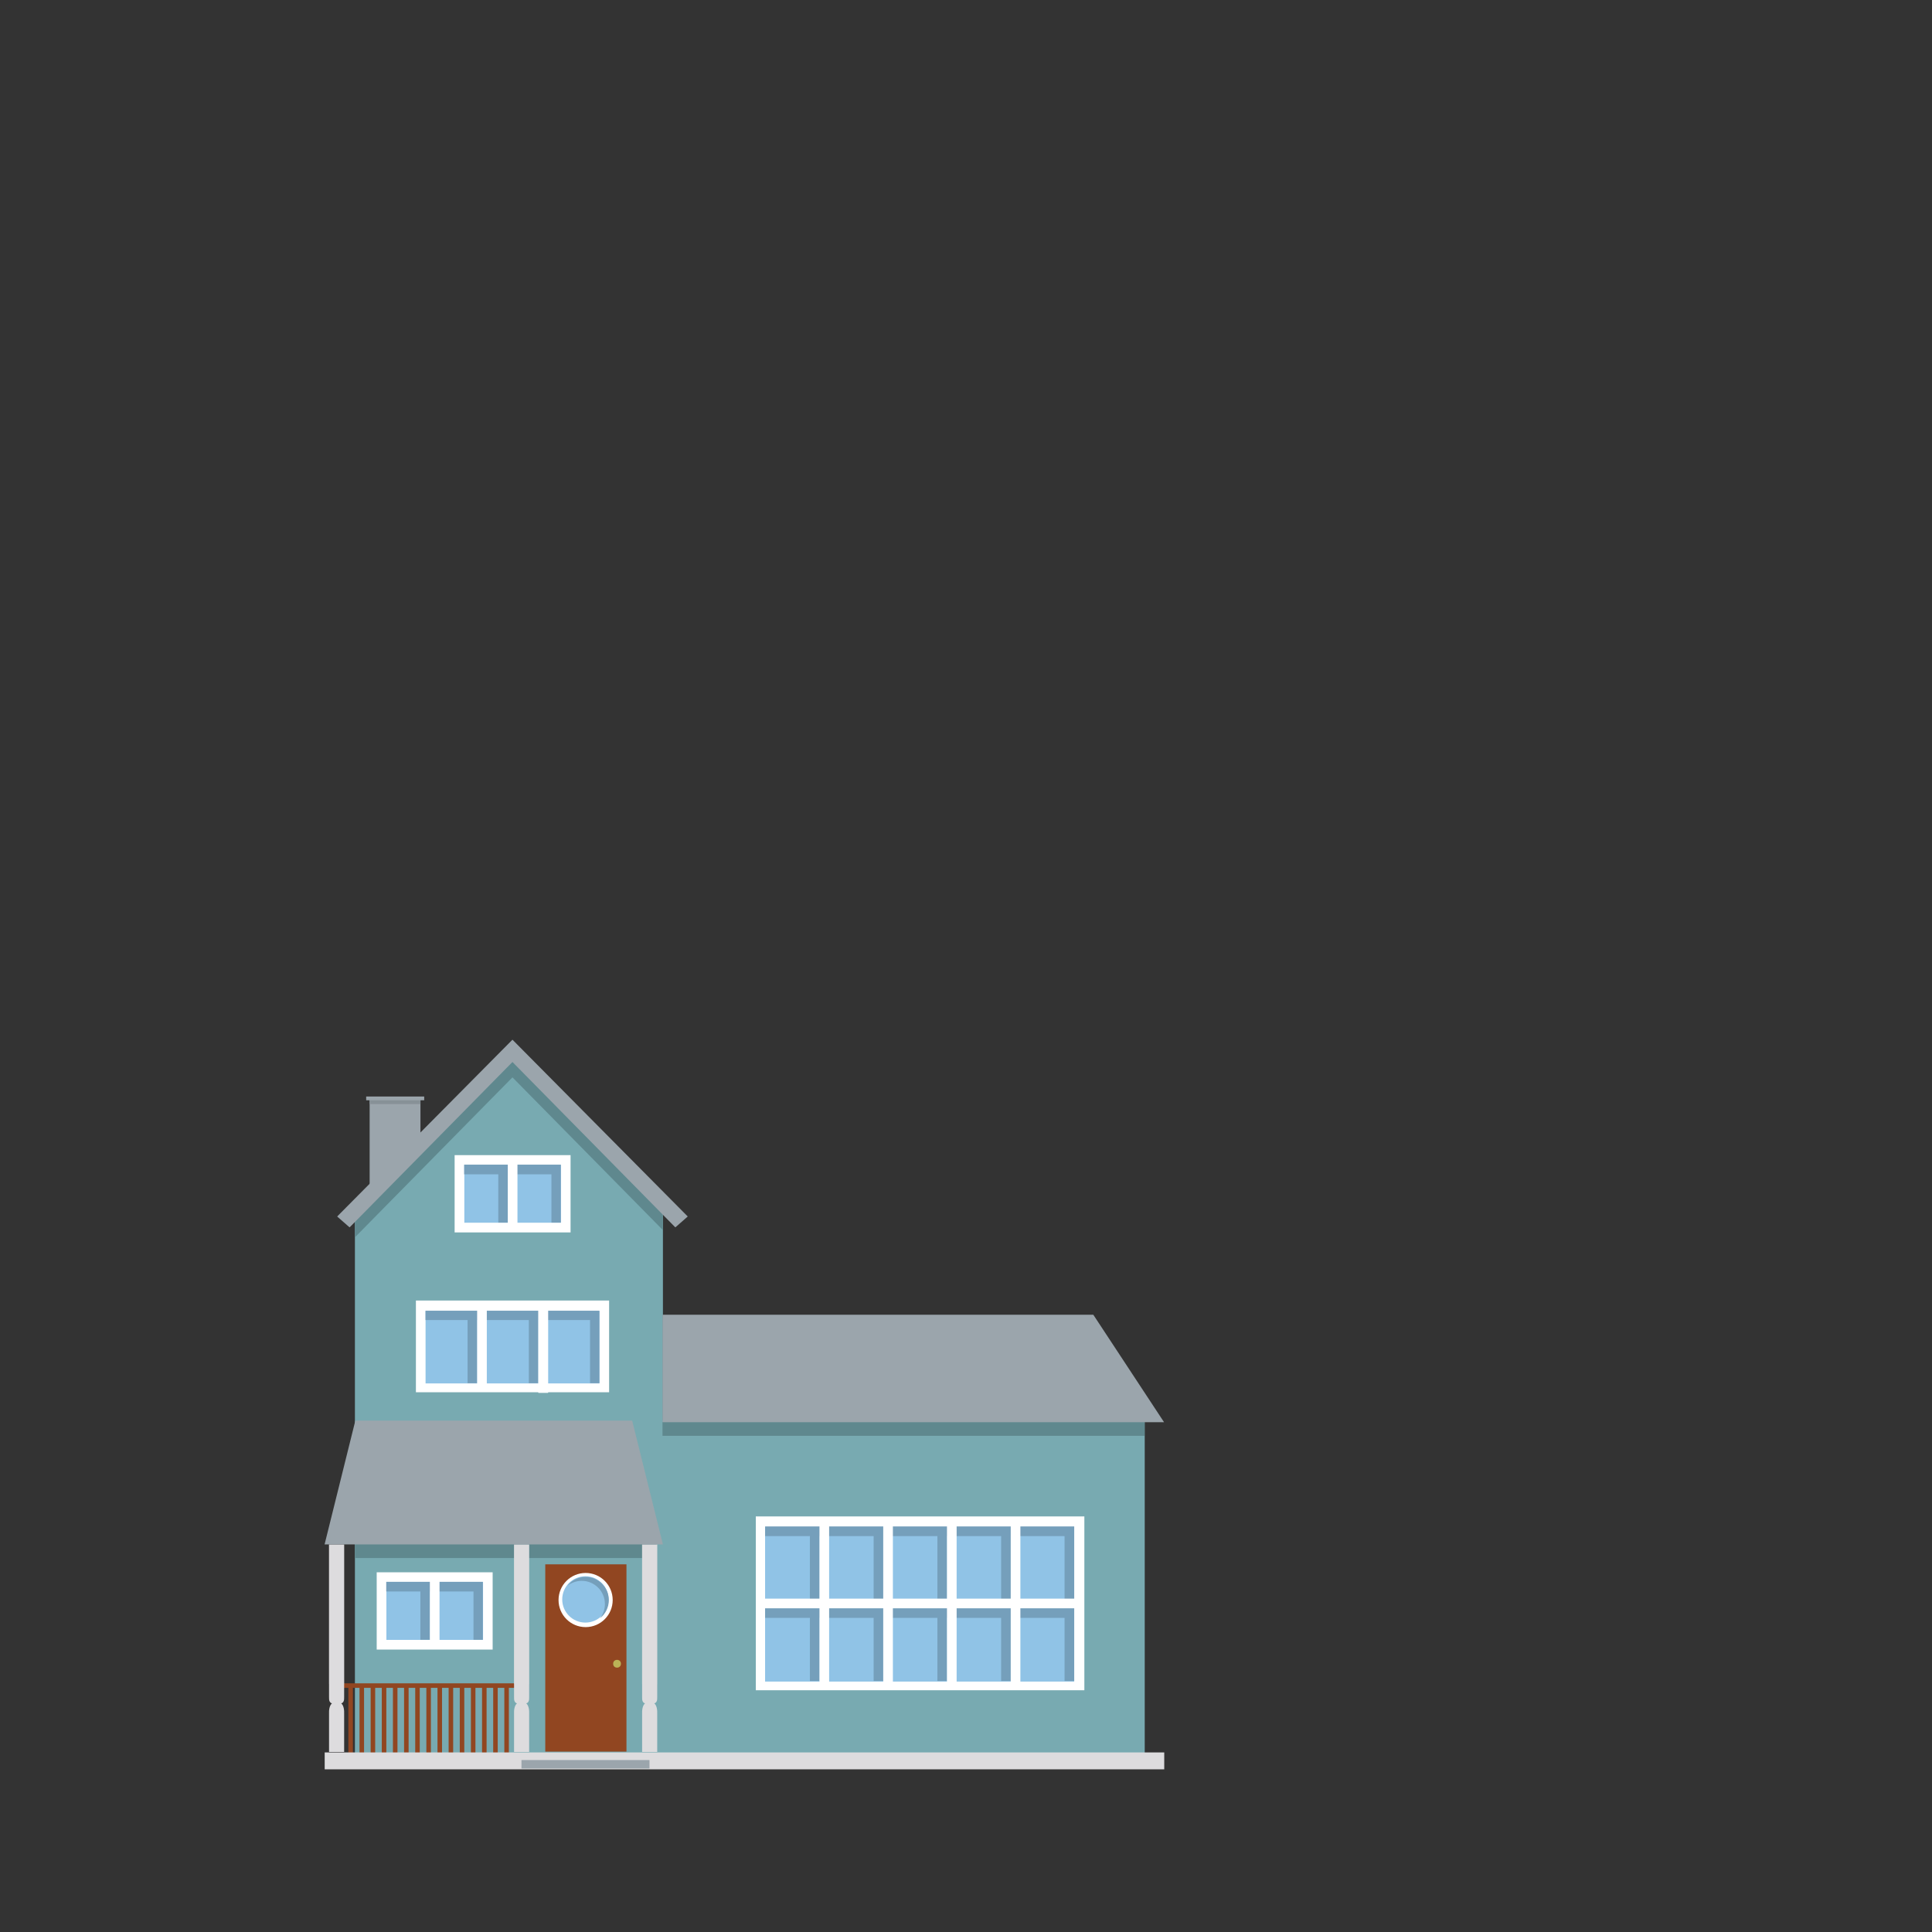
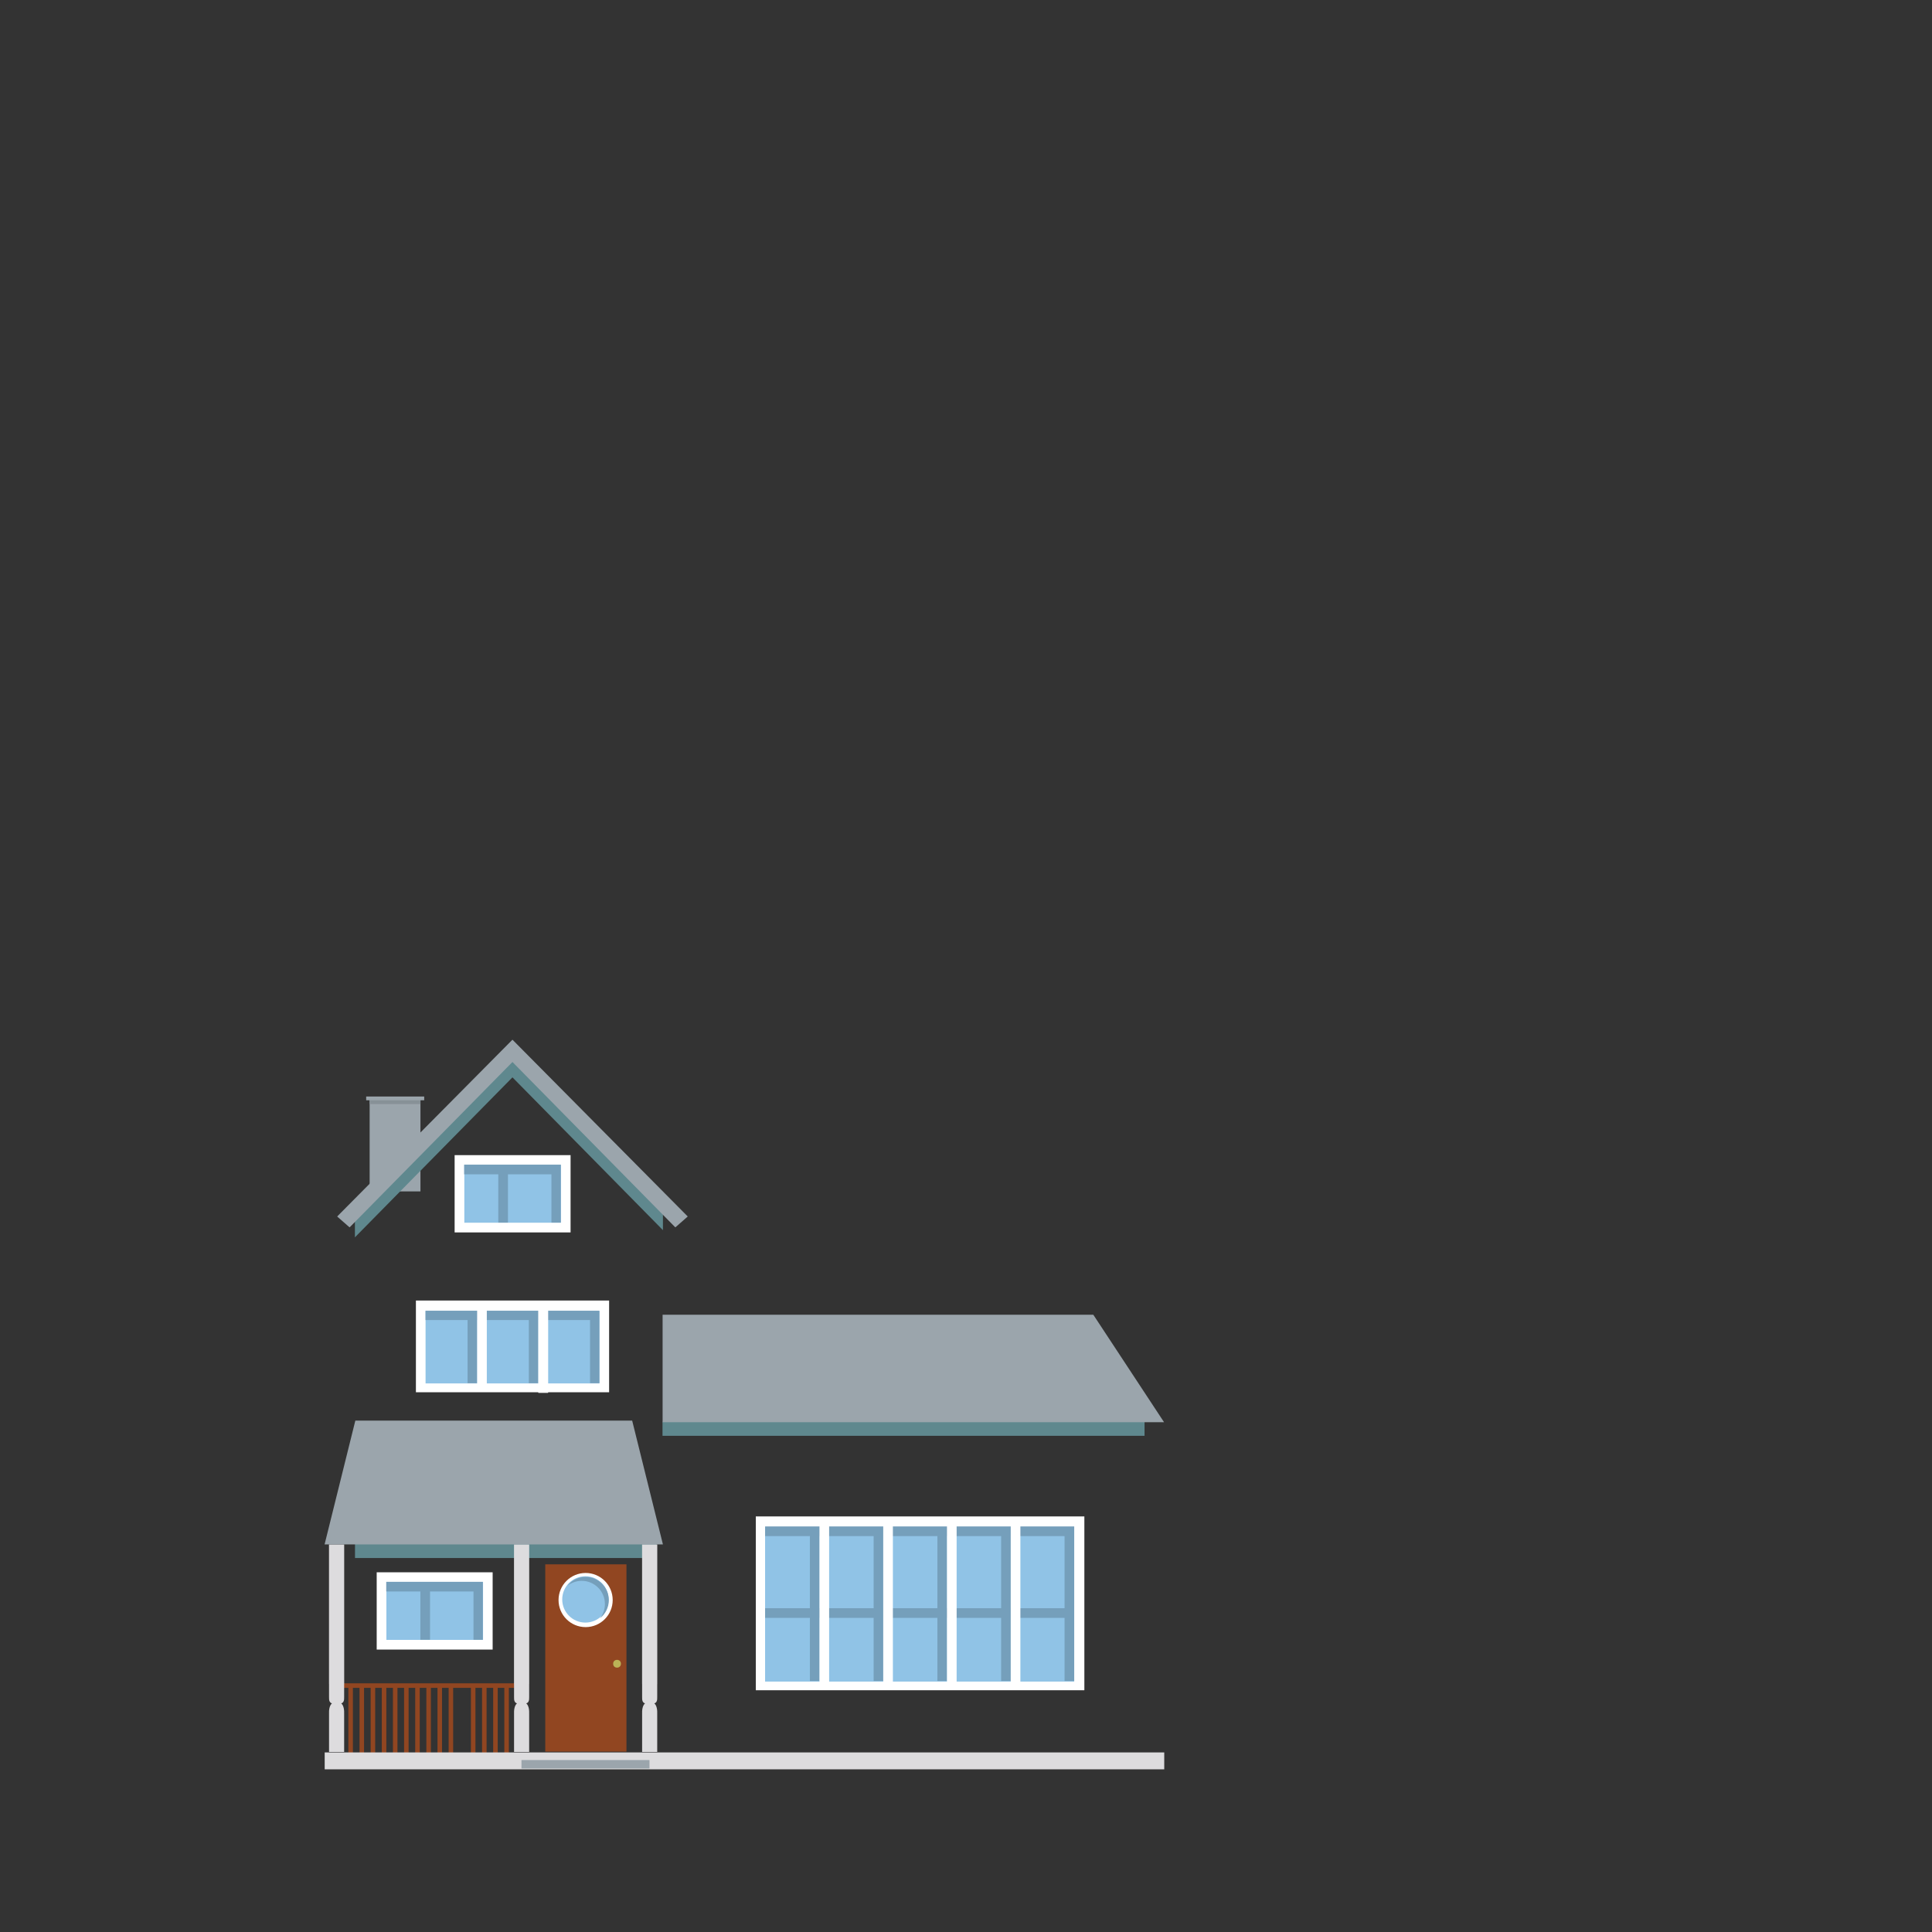
<svg xmlns="http://www.w3.org/2000/svg" width="100%" height="100%" viewBox="0 0 5906 5906" version="1.1" xml:space="preserve" style="fill-rule:evenodd;clip-rule:evenodd;stroke-linejoin:round;stroke-miterlimit:2;">
  <rect x="0" y="0" width="5906" height="5906" fill="#333333" stroke="none" />
  <g transform="matrix(1,0,0,1,-55.328,49.782)">
    <rect x="1185.29" y="3307.92" width="155.332" height="284.355" style="fill:rgb(155,165,172);" />
  </g>
  <g transform="matrix(0.906,0,0,1,112.384,5.755)">
    <rect x="1111.49" y="3346.19" width="195.78" height="11.509" style="fill:rgb(155,165,172);" />
  </g>
  <rect x="1129.96" y="3363.45" width="155.332" height="11.509" style="fill:rgb(135,145,151);" />
-   <path d="M1084.93,5363.32L1084.93,3702.57L1085.91,3702.57L1555.73,3225.47L2025.54,3702.57L2026.53,3702.57L2026.53,4342.65L3499.37,4342.65L3499.37,5406.18L3499.37,5363.32L1084.93,5363.32Z" style="fill:rgb(120,170,177);" />
  <path d="M1560.99,3230.82L2025.54,3702.57L2026.53,3702.57L2026.53,3760.49L1566.81,3293.65L1566.55,3293.92L1566.29,3293.65L1084.93,3782.47L1084.93,3711L1560.99,3230.82Z" style="fill:rgb(95,136,142);" />
  <g>
    <g transform="matrix(0.985,0,0,0.952,8.989,231.104)">
      <rect x="1159.95" y="4805.98" width="359.844" height="248.153" style="fill:white;" />
    </g>
    <g transform="matrix(0.821,0,0,0.714,228.879,1404.35)">
      <rect x="1159.95" y="4805.98" width="359.844" height="248.153" style="fill:rgb(144,195,230);" />
    </g>
    <path d="M1180.69,4865.03L1180.69,4835.51L1475.97,4835.51L1475.97,5012.67L1447.44,5012.67L1447.44,4865.03L1314.57,4865.03L1314.57,5012.67L1285.04,5012.67L1285.04,4865.03L1180.69,4865.03Z" style="fill:rgb(117,159,187);" />
    <g transform="matrix(0.685,0,0,1,417.386,0.047)">
-       <rect x="1309.02" y="4820.61" width="43.13" height="206.866" style="fill:white;" />
-     </g>
+       </g>
  </g>
  <g transform="matrix(1,0,0,1,238.222,-1275.22)">
    <g transform="matrix(0.985,0,0,0.952,8.989,231.104)">
      <rect x="1159.95" y="4805.98" width="359.844" height="248.153" style="fill:white;" />
    </g>
    <g transform="matrix(0.821,0,0,0.714,228.879,1404.35)">
      <rect x="1159.95" y="4805.98" width="359.844" height="248.153" style="fill:rgb(144,195,230);" />
    </g>
    <path d="M1180.69,4865.03L1180.69,4835.51L1475.97,4835.51L1475.97,5012.67L1447.44,5012.67L1447.44,4865.03L1314.57,4865.03L1314.57,5012.67L1285.04,5012.67L1285.04,4865.03L1180.69,4865.03Z" style="fill:rgb(117,159,187);" />
    <g transform="matrix(0.685,0,0,1,417.386,0.047)">
-       <rect x="1309.02" y="4820.61" width="43.13" height="206.866" style="fill:white;" />
-     </g>
+       </g>
  </g>
  <g>
    <g transform="matrix(1.071,0,0,1,-126.676,0)">
      <rect x="1674.62" y="4782.05" width="231.749" height="572.499" style="fill:rgb(145,70,33);" />
    </g>
    <g transform="matrix(1.108,0,0,1.108,-198.725,-548.481)">
      <circle cx="1795.04" cy="4909.47" r="74.699" style="fill:white;" />
    </g>
    <g transform="matrix(0.948,0,0,0.948,87.79,235.147)">
      <circle cx="1795.04" cy="4909.47" r="74.699" style="fill:rgb(144,195,230);" />
    </g>
    <path d="M1734.57,4847.69C1747.55,4831.2 1767.68,4820.61 1790.27,4820.61C1829.37,4820.61 1861.11,4852.36 1861.11,4891.46C1861.11,4914.05 1850.52,4934.18 1834.04,4947.15C1843.53,4935.1 1849.19,4919.9 1849.19,4903.38C1849.19,4864.28 1817.44,4832.54 1778.34,4832.54C1761.83,4832.54 1746.62,4838.2 1734.57,4847.69Z" style="fill:rgb(117,159,187);" />
    <g transform="matrix(0.851,0,0,0.851,290.54,755.217)">
      <circle cx="1875.11" cy="5089.02" r="13.996" style="fill:rgb(187,179,87);" />
    </g>
  </g>
  <g transform="matrix(1,0,0,1,41.339,29.158)">
    <g transform="matrix(1.05,0,0,0.805,-129.193,795.653)">
      <rect x="1294.54" y="3914.07" width="562.488" height="348.307" style="fill:white;" />
    </g>
    <g transform="matrix(0.945,0,0,0.636,36.247,1489.02)">
      <rect x="1294.54" y="3914.07" width="562.488" height="348.307" style="fill:rgb(144,195,230);" />
    </g>
    <g transform="matrix(1,0,0,1,-41.339,-29.158)">
      <path d="M1300.8,4035.31L1300.8,4006.78L1832.3,4006.78L1832.3,4228.24L1803.77,4228.24L1803.77,4035.31L1646.1,4035.31L1646.1,4228.24L1616.57,4228.24L1616.57,4035.31L1458.89,4035.31L1458.89,4228.24L1429.36,4228.24L1429.36,4035.31L1300.8,4035.31Z" style="fill:rgb(117,159,187);" />
    </g>
    <g transform="matrix(0.794,0,0,0.82,186.683,733.021)">
      <rect x="1549.86" y="3933.33" width="37.21" height="311.585" style="fill:white;" />
    </g>
    <g transform="matrix(0.794,0,0,0.861,373.888,573.495)">
      <rect x="1549.86" y="3933.33" width="37.21" height="311.585" style="fill:white;" />
    </g>
    <g transform="matrix(0.794,0,0,0.861,373.888,573.495)">
      <rect x="1549.86" y="3933.33" width="37.21" height="311.585" style="fill:white;" />
    </g>
  </g>
  <path d="M1566.29,3246.7L1069.15,3751.54L1068.11,3751.54L1030.7,3718.74L1566.29,3178.51L1566.55,3178.78L1566.81,3178.51L2102.4,3718.74L2065,3751.54L2063.95,3751.54L1566.81,3246.7L1566.55,3246.96L1566.29,3246.7Z" style="fill:rgb(155,165,172);" />
  <g transform="matrix(2.69565e-17,-0.44,1,6.12323e-17,-4095.68,5852.06)">
    <rect x="1090.4" y="5160.65" width="504.122" height="13.845" style="fill:rgb(145,70,33);" />
  </g>
  <g transform="matrix(2.69565e-17,-0.44,1,6.12323e-17,-4061.63,5852.32)">
    <rect x="1090.4" y="5160.65" width="504.122" height="13.845" style="fill:rgb(145,70,33);" />
  </g>
  <g transform="matrix(2.69565e-17,-0.44,1,6.12323e-17,-4027.58,5852.58)">
    <rect x="1090.4" y="5160.65" width="504.122" height="13.845" style="fill:rgb(145,70,33);" />
  </g>
  <g transform="matrix(2.69565e-17,-0.44,1,6.12323e-17,-3993.52,5852.06)">
    <rect x="1090.4" y="5160.65" width="504.122" height="13.845" style="fill:rgb(145,70,33);" />
  </g>
  <g transform="matrix(2.69565e-17,-0.44,1,6.12323e-17,-3959.47,5852.32)">
    <rect x="1090.4" y="5160.65" width="504.122" height="13.845" style="fill:rgb(145,70,33);" />
  </g>
  <g transform="matrix(2.69565e-17,-0.44,1,6.12323e-17,-3823.26,5852.06)">
    <rect x="1090.4" y="5160.65" width="504.122" height="13.845" style="fill:rgb(145,70,33);" />
  </g>
  <g transform="matrix(2.69565e-17,-0.44,1,6.12323e-17,-3789.21,5852.32)">
    <rect x="1090.4" y="5160.65" width="504.122" height="13.845" style="fill:rgb(145,70,33);" />
  </g>
  <g transform="matrix(2.69565e-17,-0.44,1,6.12323e-17,-3755.15,5852.58)">
-     <rect x="1090.4" y="5160.65" width="504.122" height="13.845" style="fill:rgb(145,70,33);" />
-   </g>
+     </g>
  <g transform="matrix(2.69565e-17,-0.44,1,6.12323e-17,-3721.1,5852.06)">
    <rect x="1090.4" y="5160.65" width="504.122" height="13.845" style="fill:rgb(145,70,33);" />
  </g>
  <g transform="matrix(2.69565e-17,-0.44,1,6.12323e-17,-3687.05,5852.32)">
    <rect x="1090.4" y="5160.65" width="504.122" height="13.845" style="fill:rgb(145,70,33);" />
  </g>
  <g transform="matrix(2.69565e-17,-0.44,1,6.12323e-17,-3652.99,5852.32)">
    <rect x="1090.4" y="5160.65" width="504.122" height="13.845" style="fill:rgb(145,70,33);" />
  </g>
  <g transform="matrix(2.69565e-17,-0.44,1,6.12323e-17,-3618.94,5852.58)">
    <rect x="1090.4" y="5160.65" width="504.122" height="13.845" style="fill:rgb(145,70,33);" />
  </g>
  <g transform="matrix(2.69565e-17,-0.44,1,6.12323e-17,-3925.42,5852.58)">
    <rect x="1090.4" y="5160.65" width="504.122" height="13.845" style="fill:rgb(145,70,33);" />
  </g>
  <g transform="matrix(2.69565e-17,-0.44,1,6.12323e-17,-3891.36,5852.84)">
    <rect x="1090.4" y="5160.65" width="504.122" height="13.845" style="fill:rgb(145,70,33);" />
  </g>
  <g transform="matrix(2.69565e-17,-0.44,1,6.12323e-17,-3857.31,5852.32)">
    <rect x="1090.4" y="5160.65" width="504.122" height="13.845" style="fill:rgb(145,70,33);" />
  </g>
  <g transform="matrix(1.915,0,0,0.481,-3143.15,2807.12)">
    <rect x="2159.64" y="5301.31" width="1340.19" height="107.438" style="fill:rgb(221,220,222);" />
  </g>
  <g transform="matrix(0.997,0,0,1,4.284,0)">
    <rect x="1594.58" y="5380.36" width="392.546" height="25.813" style="fill:rgb(155,165,172);" />
  </g>
  <g transform="matrix(1.095,0,0,1,-151.914,-14.826)">
    <rect x="1090.4" y="5160.65" width="504.122" height="13.845" style="fill:rgb(145,70,33);" />
  </g>
  <g transform="matrix(0.979,0,0,0.575,23.076,2004.77)">
    <rect x="1084.93" y="4721.24" width="941.596" height="75.282" style="fill:rgb(95,136,142);" />
  </g>
  <g transform="matrix(1.565,0,0,0.575,327.326,1631.18)">
    <rect x="1084.93" y="4721.24" width="941.596" height="75.282" style="fill:rgb(95,136,142);" />
  </g>
  <g transform="matrix(1,0,0,1,-62.442,26.789)">
    <path d="M1068.3,5121.37L1068.17,5121.37L1068.17,4694.45L1114.61,4694.45L1114.61,5121.37L1114.48,5121.37L1114.48,5160.51C1115.12,5172.15 1112.15,5178.71 1105.57,5180.18C1113.06,5186.97 1115.18,5199.52 1114.48,5215.11L1114.48,5328.76L1068.3,5328.76L1068.3,5215.11C1067.6,5199.52 1069.72,5186.97 1077.21,5180.18C1070.63,5178.71 1067.66,5172.15 1068.3,5160.51L1068.3,5121.37Z" style="fill:rgb(221,220,222);" />
  </g>
  <g transform="matrix(1,0,0,1,0,26.789)">
    <path d="M1571.44,5121.37L1571.31,5121.37L1571.31,4694.45L1617.74,4694.45L1617.74,5121.37L1617.62,5121.37L1617.62,5160.51C1618.25,5172.15 1615.28,5178.71 1608.7,5180.18C1616.19,5186.97 1618.32,5199.52 1617.62,5215.11L1617.62,5328.76L1571.44,5328.76L1571.44,5215.11C1570.73,5199.52 1572.86,5186.97 1580.35,5180.18C1573.77,5178.71 1570.8,5172.15 1571.44,5160.51L1571.44,5121.37Z" style="fill:rgb(221,220,222);" />
  </g>
  <g transform="matrix(1,0,0,1,-1.216,26.789)">
    <path d="M1964.13,5121.37L1964,5121.37L1964,4694.45L2010.44,4694.45L2010.44,5121.37L2010.31,5121.37L2010.31,5160.51C2010.95,5172.15 2007.98,5178.71 2001.4,5180.18C2008.89,5186.97 2011.01,5199.52 2010.31,5215.11L2010.31,5328.76L1964.13,5328.76L1964.13,5215.11C1963.43,5199.52 1965.55,5186.97 1973.04,5180.18C1966.46,5178.71 1963.49,5172.15 1964.13,5160.51L1964.13,5121.37Z" style="fill:rgb(221,220,222);" />
  </g>
  <g transform="matrix(1,0,0,1,17.089,26.789)">
    <path d="M975.125,4694.45L1069.17,4315.86L1915.39,4315.86L2009.44,4694.45L975.125,4694.45Z" style="fill:rgb(155,165,172);" />
  </g>
  <g transform="matrix(0.983,0,0,0.963,49.014,170.482)">
    <rect x="2300.53" y="4636.69" width="1021.75" height="551.784" style="fill:white;" />
  </g>
  <g transform="matrix(1.028,0,0,1.013,-87.144,-76.72)">
    <rect x="2359.91" y="4683.69" width="919.1" height="466.539" style="fill:rgb(144,195,230);" />
  </g>
  <path d="M3254.32,5138.66L3254.32,4945.73L3089.96,4945.73L3089.96,5138.66L3060.43,5138.66L3060.43,4945.73L2895.08,4945.73L2895.08,5138.66L2865.55,5138.66L2865.55,4945.73L2700.2,4945.73L2700.2,5138.66L2670.67,5138.66L2670.67,4945.73L2505.32,4945.73L2505.32,5138.66L2475.79,5138.66L2475.79,4945.73L2338.96,4945.73L2338.96,4916.21L2475.79,4916.21L2475.79,4695.75L2338.96,4695.75L2338.96,4666.22L3283.84,4666.22L3283.84,5138.66L3254.32,5138.66ZM2505.32,4695.75L2505.32,4916.21L2670.67,4916.21L2670.67,4695.75L2505.32,4695.75ZM2700.2,4695.75L2700.2,4916.21L2865.55,4916.21L2865.55,4695.75L2700.2,4695.75ZM2895.08,4695.75L2895.08,4916.21L3060.43,4916.21L3060.43,4695.75L2895.08,4695.75ZM3089.96,4695.75L3089.96,4916.21L3254.32,4916.21L3254.32,4695.75L3089.96,4695.75Z" style="fill:rgb(117,159,187);" />
  <g transform="matrix(1.332,0,0,0.981,-775.873,79.206)">
    <rect x="2463.18" y="4657.95" width="22.173" height="513.611" style="fill:white;" />
  </g>
  <g transform="matrix(1.332,0,0,0.981,-580.991,79.206)">
    <rect x="2463.18" y="4657.95" width="22.173" height="513.611" style="fill:white;" />
  </g>
  <g transform="matrix(1.332,0,0,0.981,-386.11,79.206)">
    <rect x="2463.18" y="4657.95" width="22.173" height="513.611" style="fill:white;" />
  </g>
  <g transform="matrix(1.332,0,0,0.981,-191.228,79.206)">
    <rect x="2463.18" y="4657.95" width="22.173" height="513.611" style="fill:white;" />
  </g>
  <g transform="matrix(8.15425e-17,-1.332,1.899,1.16252e-16,-6518.05,8197.4)">
-     <rect x="2463.18" y="4657.95" width="22.173" height="513.611" style="fill:white;" />
-   </g>
+     </g>
  <g transform="matrix(1,0,0,1,-1,5)">
    <path d="M3343.23,4014.12L3559.47,4342.65L2026.53,4342.65L2026.53,4014.12L3343.23,4014.12Z" style="fill:rgb(155,165,172);" />
  </g>
</svg>